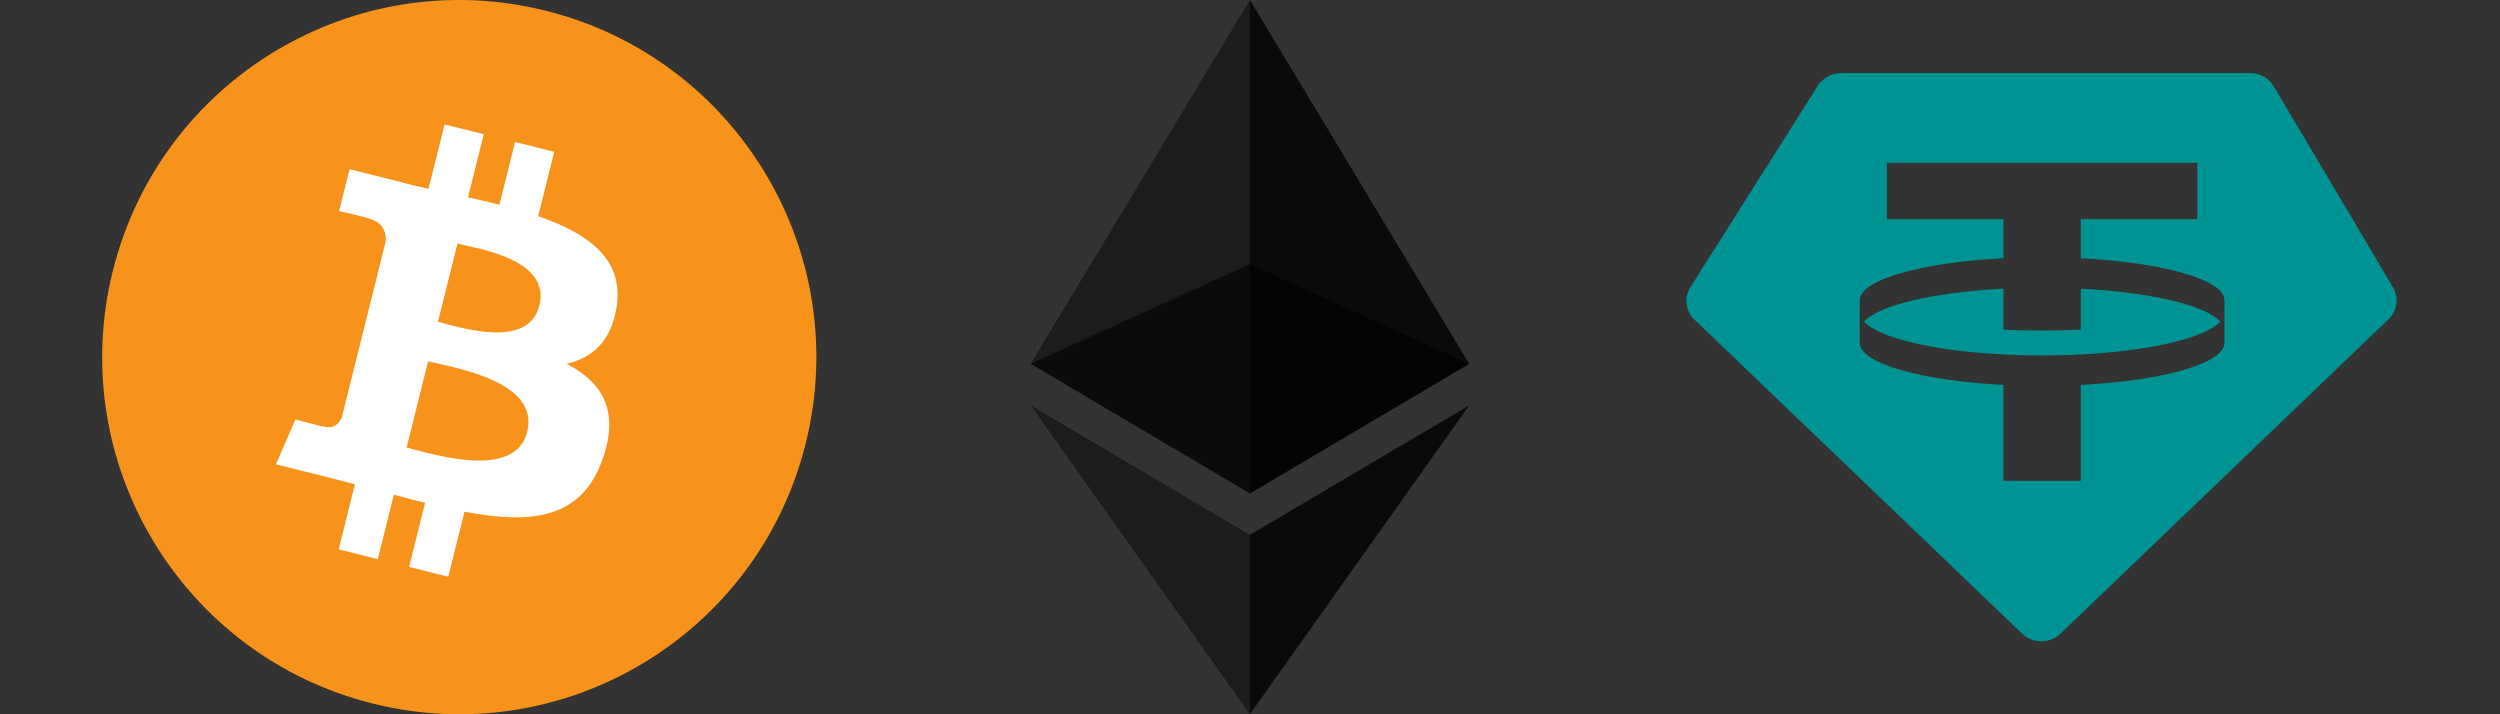
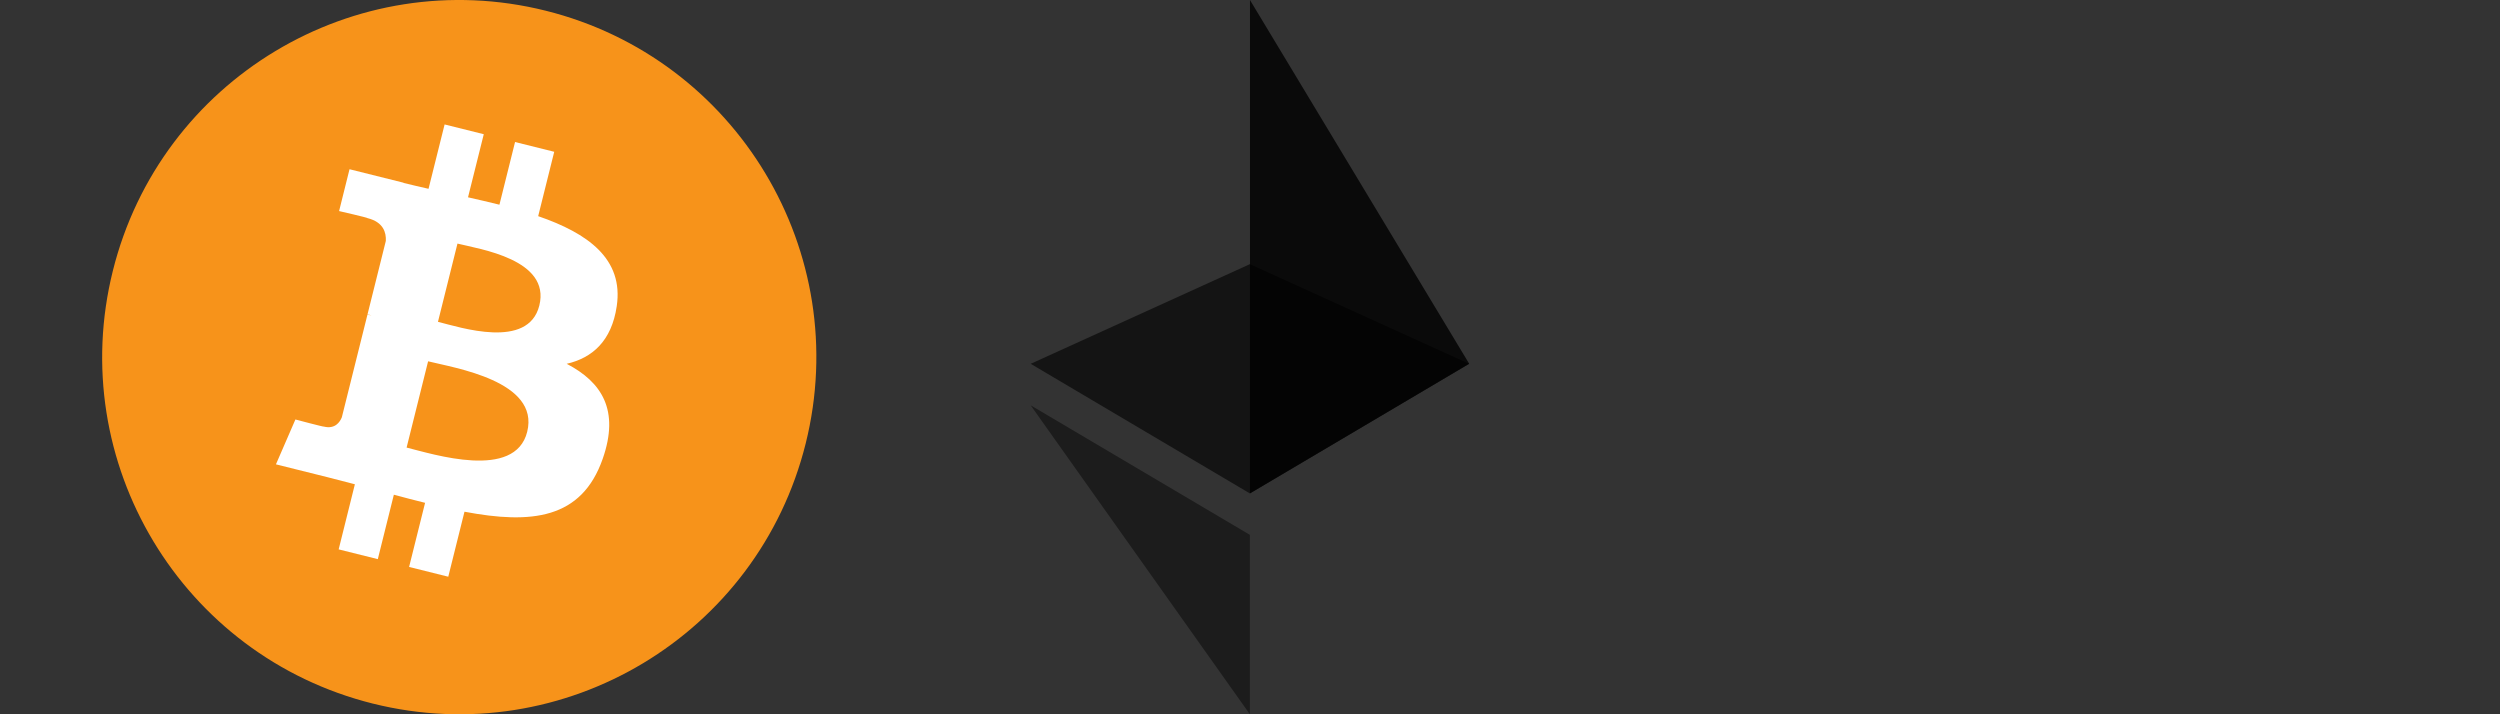
<svg xmlns="http://www.w3.org/2000/svg" width="140" height="40" viewBox="0 0 140 40" fill="none">
  <rect x="0" y="0" width="140" height="40" fill="#333333" stroke="none" />
  <path d="M45.118 24.838C42.447 35.553 31.595 42.073 20.88 39.401C10.168 36.73 3.648 25.878 6.32 15.164C8.99 4.448 19.842 -2.073 30.554 0.598C41.269 3.27 47.789 14.123 45.118 24.838Z" fill="#F7931A" />
  <path d="M34.537 17.151C34.935 14.49 32.909 13.059 30.138 12.105L31.037 8.5L28.843 7.953L27.968 11.463C27.391 11.319 26.798 11.183 26.209 11.049L27.091 7.516L24.898 6.969L23.998 10.573C23.521 10.464 23.052 10.357 22.597 10.243L22.599 10.232L19.573 9.477L18.989 11.82C18.989 11.82 20.618 12.193 20.583 12.216C21.472 12.438 21.633 13.027 21.606 13.493L20.582 17.6C20.643 17.615 20.723 17.638 20.81 17.673C20.737 17.655 20.659 17.635 20.578 17.615L19.143 23.368C19.035 23.638 18.759 24.043 18.138 23.89C18.16 23.921 16.543 23.491 16.543 23.491L15.453 26.003L18.309 26.715C18.84 26.848 19.361 26.988 19.873 27.119L18.965 30.765L21.157 31.312L22.056 27.704C22.655 27.867 23.236 28.017 23.805 28.158L22.909 31.749L25.103 32.296L26.011 28.656C29.753 29.364 32.567 29.079 33.751 25.695C34.706 22.97 33.704 21.398 31.735 20.373C33.169 20.042 34.249 19.099 34.537 17.151ZM29.523 24.181C28.845 26.906 24.257 25.433 22.77 25.064L23.974 20.233C25.462 20.605 30.232 21.34 29.523 24.181ZM30.202 17.111C29.583 19.59 25.764 18.331 24.526 18.022L25.618 13.641C26.857 13.95 30.846 14.526 30.202 17.111Z" fill="white" />
  <g clip-path="url(#clip0_1_2)">
    <path opacity="0.6" d="M69.993 14.792L57.717 20.373L69.993 27.633L82.274 20.373L69.993 14.792Z" fill="black" />
-     <path opacity="0.45" d="M57.721 20.368L69.998 27.628V0L57.721 20.368Z" fill="black" />
    <path opacity="0.8" d="M69.998 0V27.628L82.274 20.368L69.998 0Z" fill="black" />
    <path opacity="0.45" d="M57.717 22.697L69.993 40V29.952L57.717 22.697Z" fill="black" />
-     <path opacity="0.8" d="M69.993 29.952V40L82.279 22.697L69.993 29.952Z" fill="black" />
  </g>
  <g clip-path="url(#clip1_1_2)">
    <path fill-rule="evenodd" clip-rule="evenodd" d="M103.101 4.095H126.008C126.555 4.095 127.06 4.378 127.332 4.837L134.006 16.087C134.352 16.671 134.25 17.407 133.756 17.88L115.386 35.485C114.791 36.055 113.834 36.055 113.239 35.485L94.894 17.904C94.389 17.42 94.294 16.662 94.666 16.075L101.799 4.801C102.077 4.362 102.57 4.095 103.101 4.095ZM123.051 9.117V12.274H116.525V14.462C121.108 14.696 124.547 15.657 124.572 16.808L124.572 19.208C124.547 20.36 121.108 21.32 116.525 21.554V26.925H112.192V21.554C107.61 21.32 104.171 20.36 104.146 19.208L104.146 16.808C104.171 15.657 107.61 14.696 112.192 14.462V12.274H105.667V9.117H123.051ZM114.359 19.905C119.25 19.905 123.338 19.093 124.338 18.008C123.49 17.088 120.421 16.364 116.525 16.166V18.457C115.827 18.493 115.102 18.512 114.359 18.512C113.616 18.512 112.891 18.493 112.192 18.457V16.166C108.297 16.364 105.228 17.088 104.38 18.008C105.38 19.093 109.468 19.905 114.359 19.905Z" fill="#009393" />
  </g>
  <defs>
    <clipPath id="clip0_1_2">
      <rect width="24.562" height="40" fill="white" transform="translate(57.717)" />
    </clipPath>
    <clipPath id="clip1_1_2">
-       <rect width="40" height="32.432" fill="white" transform="translate(94.279 3.784)" />
-     </clipPath>
+       </clipPath>
  </defs>
</svg>